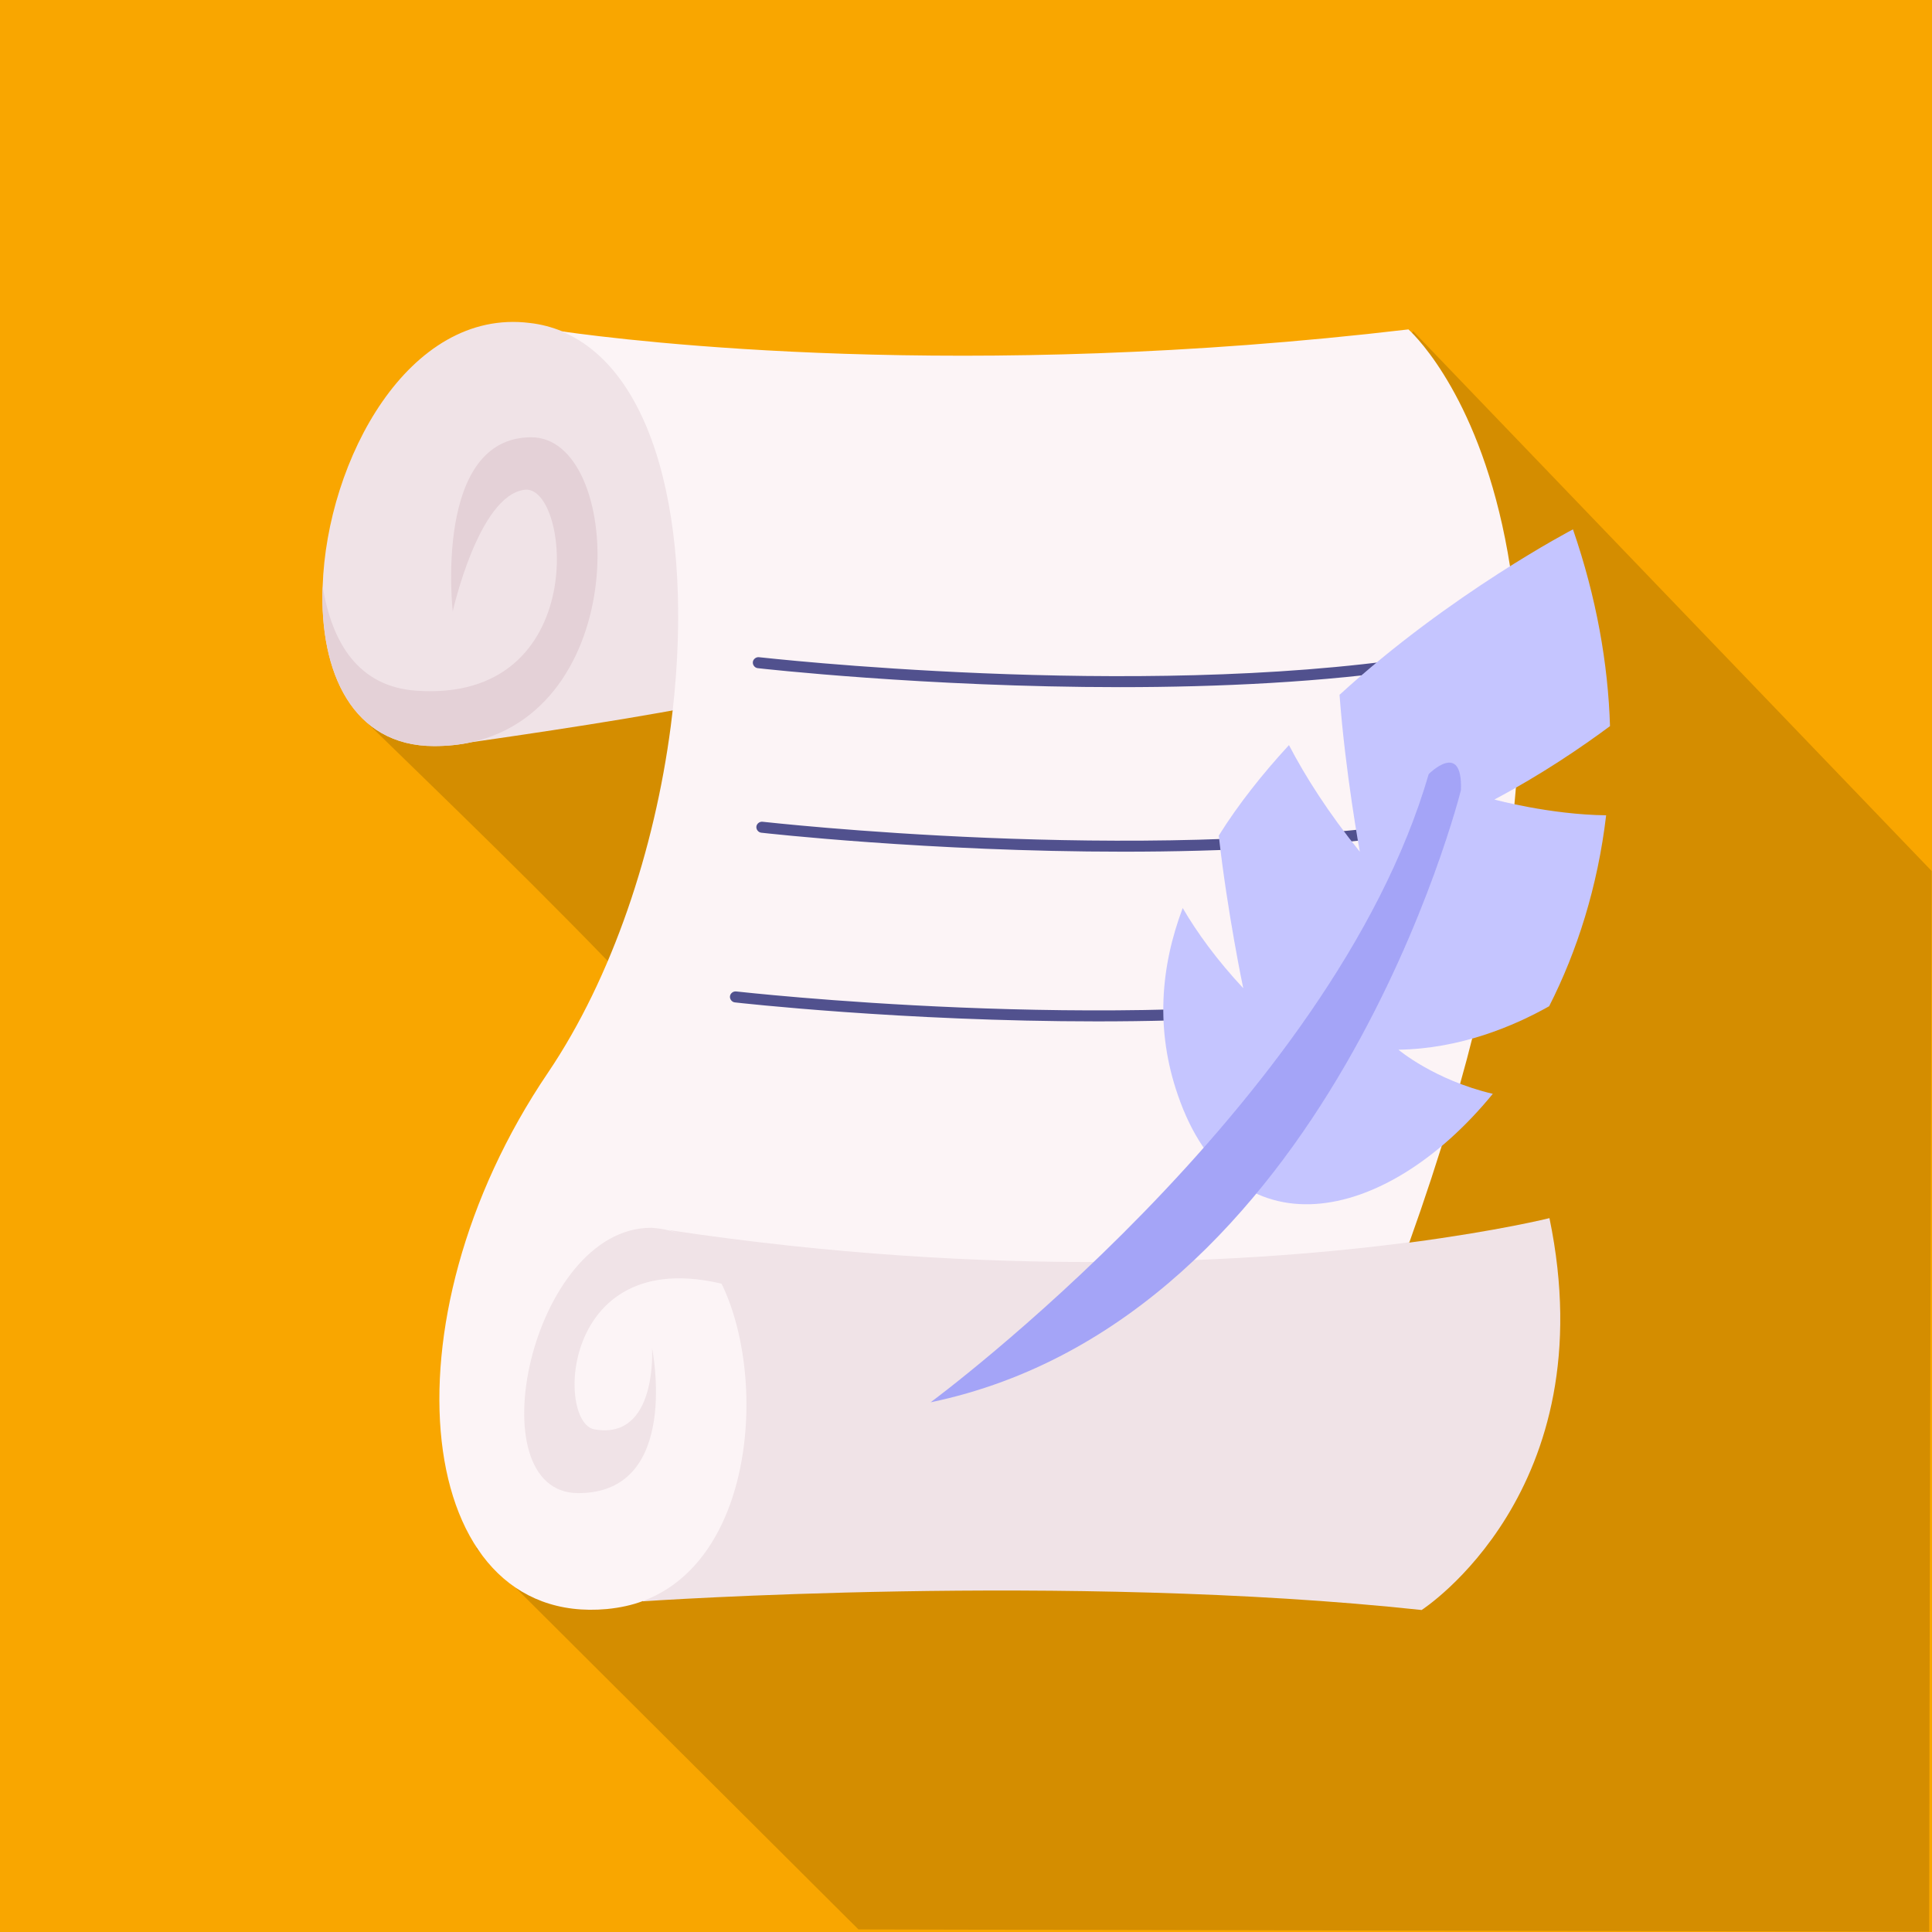
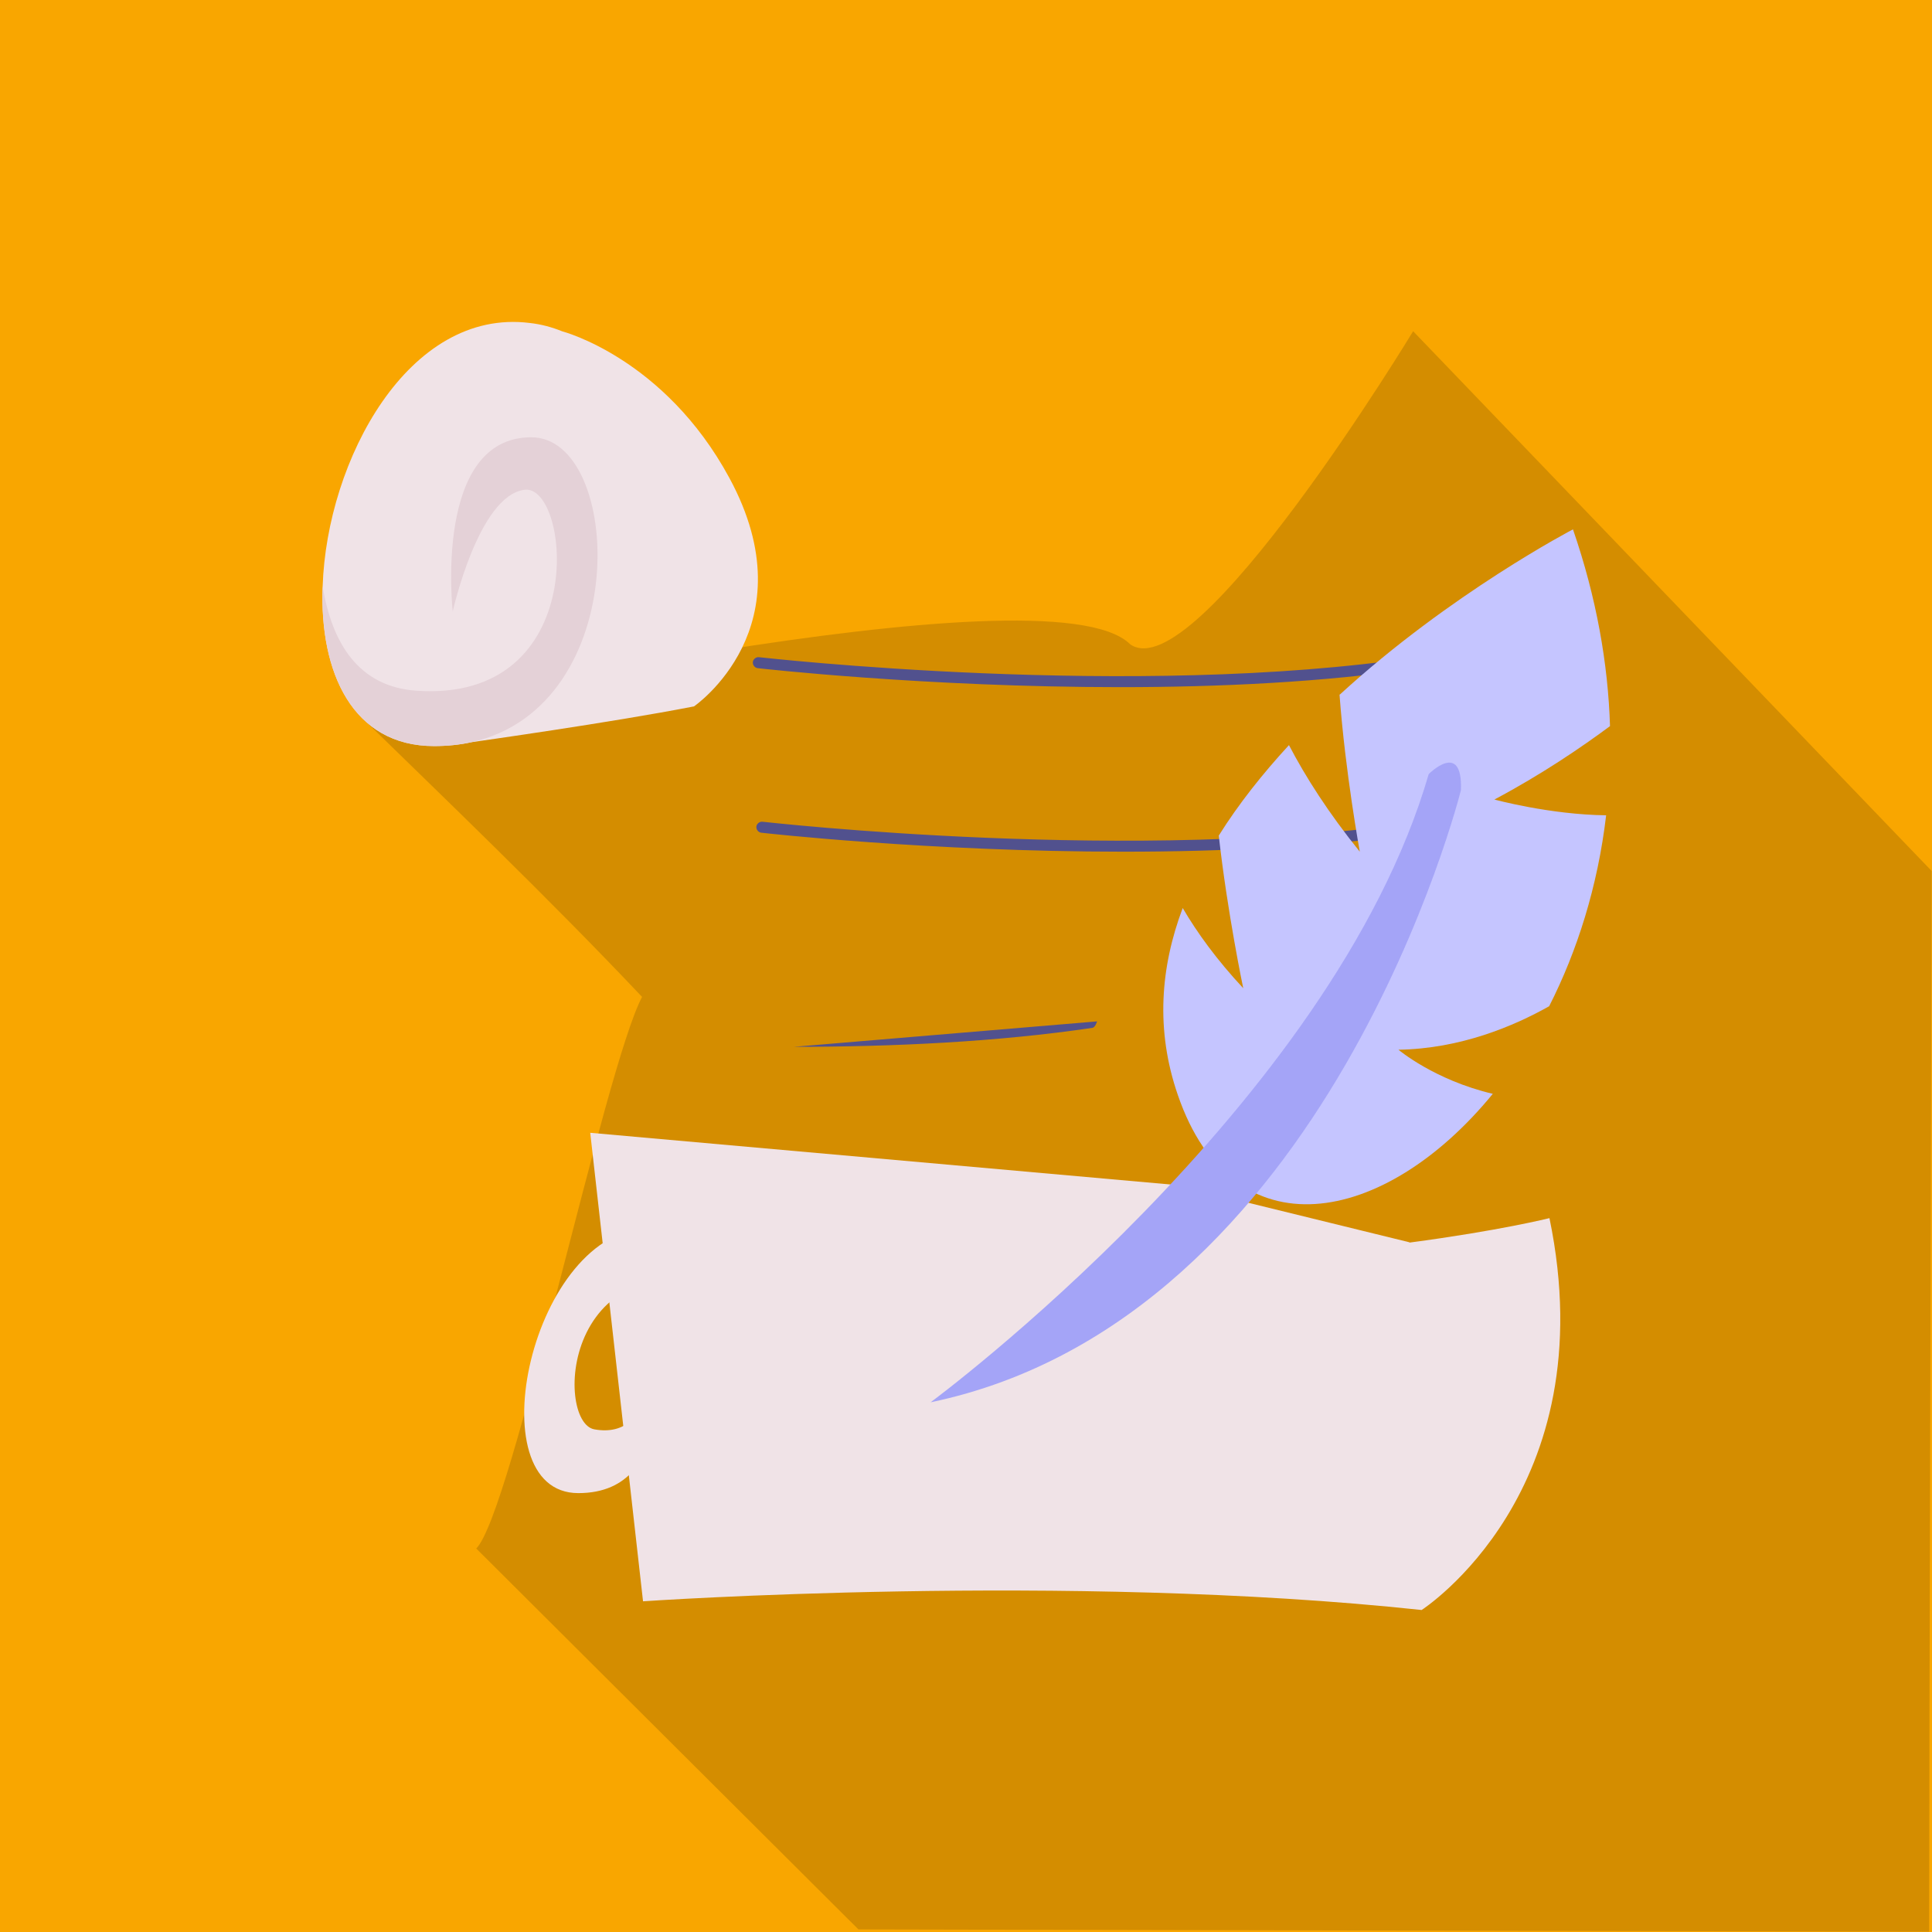
<svg xmlns="http://www.w3.org/2000/svg" id="Layer_1" data-name="Layer 1" viewBox="0 0 60 60">
  <rect width="60" height="60" fill="#f9a600" stroke-width="0" />
  <g opacity=".15">
    <path d="M43.89,10.28s-6.75,11.15-8.79,9.73c-2.54-2.54-23.43,2.3-23.88,2.26,2.5,2.44,5.78,5.58,8.72,8.69-1.17,2.22-4.05,16.04-5.15,17.13l11.87,11.83,33.25.07c0-4.43.08-32.94.08-32.94l-16.11-16.77Z" fill="#000" stroke-width="0" />
  </g>
  <g>
    <path d="M21.54,21.94c-2.56.5-6.77,1.09-6.9,1.11,0,0,0,0,0,0-.36.08-.75.12-1.16.12-2.53,0-3.56-2.29-3.46-4.96.13-3.92,2.67-8.65,6.43-8.18.36.04.69.13,1.01.26h0s3.17.82,5.19,4.55c2.51,4.63-1.1,7.1-1.1,7.1h0Z" fill="#f0e3e7" stroke-width="0" />
    <path d="M14.64,23.05s0,0,0,0c-.36.08-.75.12-1.16.12-2.53,0-3.56-2.29-3.46-4.96.29,1.76,1.11,3.11,2.9,3.24,5.46.39,4.8-6.42,3.37-6.24-1.43.18-2.23,3.78-2.23,3.78,0,0-.61-5.41,2.44-5.41,2.85,0,3.18,8.35-1.86,9.47h0Z" fill="#e4d1d7" stroke-width="0" />
    <path d="M43.77,38.59c2.8-.37,4.35-.76,4.35-.76,1.76,8.49-3.97,12.17-3.97,12.17-11-1.18-24.18-.27-24.18-.27l-1.64-14.55,18.18,1.62,7.26,1.78Z" fill="#f0e3e7" stroke-width="0" />
-     <path d="M43.74,10.23c-13.82,1.63-24.12.37-26.3.06,3.12,1.3,4.13,6.63,3.39,12.27-.5,3.82-1.81,7.79-3.81,10.75-5.26,7.76-4.16,17.21,1.83,16.66.4-.04.78-.12,1.12-.25,4.48-1.67,3.82-10.57.79-11.52,10.17,1.53,18.33.99,23.01.38,7.73-21.59-.03-28.35-.03-28.35Z" fill="#fcf4f6" stroke-width="0" />
    <path d="M23.15,38.91s6.12,3.37.2,1.24c-5.91-2.14-6.15,4.02-4.89,4.24,1.97.35,1.79-2.53,1.79-2.53,0,0,.92,4.51-2.29,4.51s-1.47-8.24,2.26-8.24c0,0,.28.01.54.08.25.07,1.14.41,1.14.41l1.25.29Z" fill="#f0e3e7" stroke-width="0" />
    <path d="M34.78,21.34c-6.03,0-11.17-.58-11.25-.59-.09-.01-.16-.1-.15-.19.01-.09.1-.16.19-.15.12.01,11.64,1.32,20.43,0,.09-.01.18.05.2.14s-.05.18-.14.2c-2.96.44-6.23.59-9.27.59h0Z" fill="#51518e" stroke-width="0" />
    <path d="M34.89,26.45c-6.03,0-11.17-.58-11.25-.59-.09-.01-.16-.1-.15-.19.01-.09.1-.16.19-.15.12.01,11.64,1.32,20.43,0,.09-.01.18.05.2.14.01.09-.05.18-.14.2-2.96.44-6.23.59-9.27.59h0Z" fill="#51518e" stroke-width="0" />
-     <path d="M34.07,31.72c-6.03,0-11.17-.58-11.25-.59-.09-.01-.16-.1-.15-.19.01-.09.1-.16.19-.15.12.01,11.64,1.32,20.43,0,.09-.01.18.05.2.14s-.05.18-.14.2c-2.96.44-6.23.59-9.27.59h0Z" fill="#51518e" stroke-width="0" />
+     <path d="M34.07,31.72s-.05.18-.14.2c-2.96.44-6.23.59-9.27.59h0Z" fill="#51518e" stroke-width="0" />
    <path d="M41.6,21.57c.18,2.43.63,4.88.63,4.88-.97-1.2-1.69-2.33-2.2-3.31-.81.88-1.56,1.82-2.18,2.81.27,2.41.76,4.74.76,4.74-.82-.88-1.43-1.72-1.88-2.49-.69,1.83-.85,3.79-.15,5.81,1.7,4.95,6.41,4.08,9.78-.04-1.82-.43-2.93-1.37-2.93-1.37,1.92-.03,3.58-.73,4.68-1.35.87-1.71,1.51-3.72,1.77-5.93-1.75-.02-3.47-.49-3.47-.49,1.47-.78,2.73-1.64,3.59-2.28-.06-1.94-.42-3.99-1.15-6.11,0,0-3.8,1.98-7.24,5.13h0Z" fill="#c5c5ff" stroke-width="0" />
    <path d="M45.37,24.54s-4.09,16.43-16.47,19.01c0,0,12.48-9.21,15.47-19.51,0,0,1.06-1.07,1,.5h0Z" fill="#a4a4f7" stroke-width="0" />
  </g>
</svg>